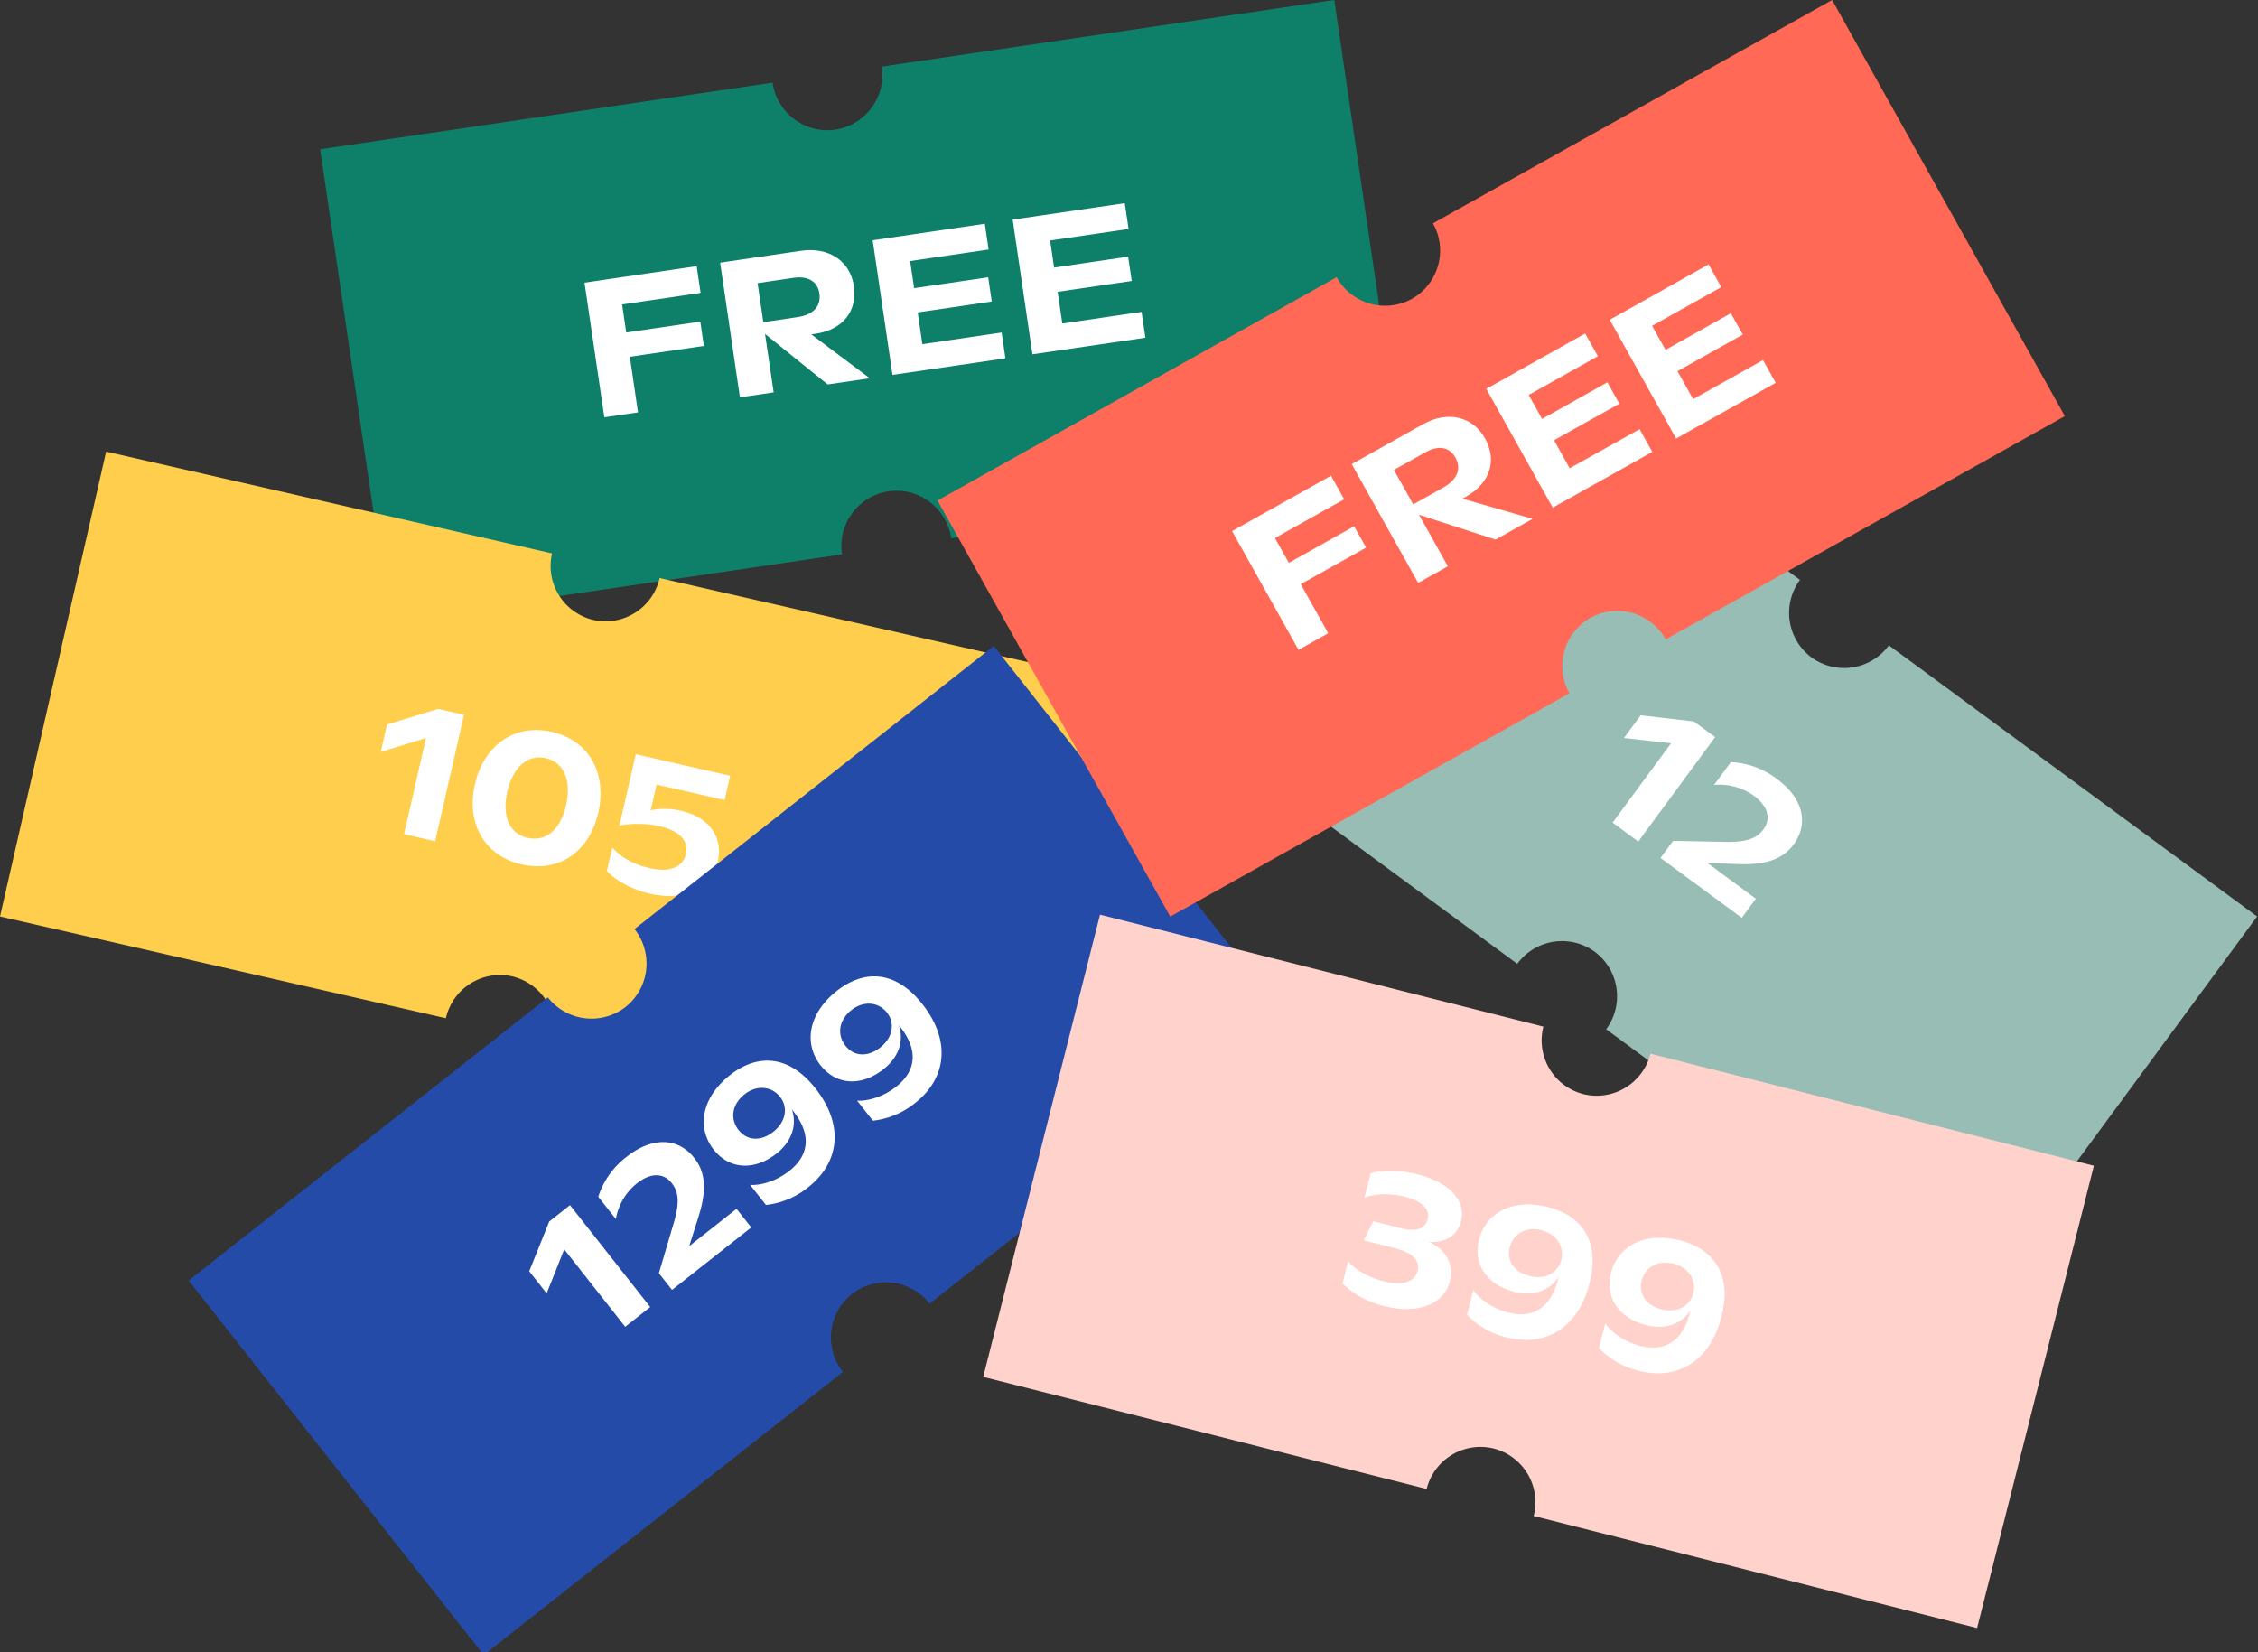
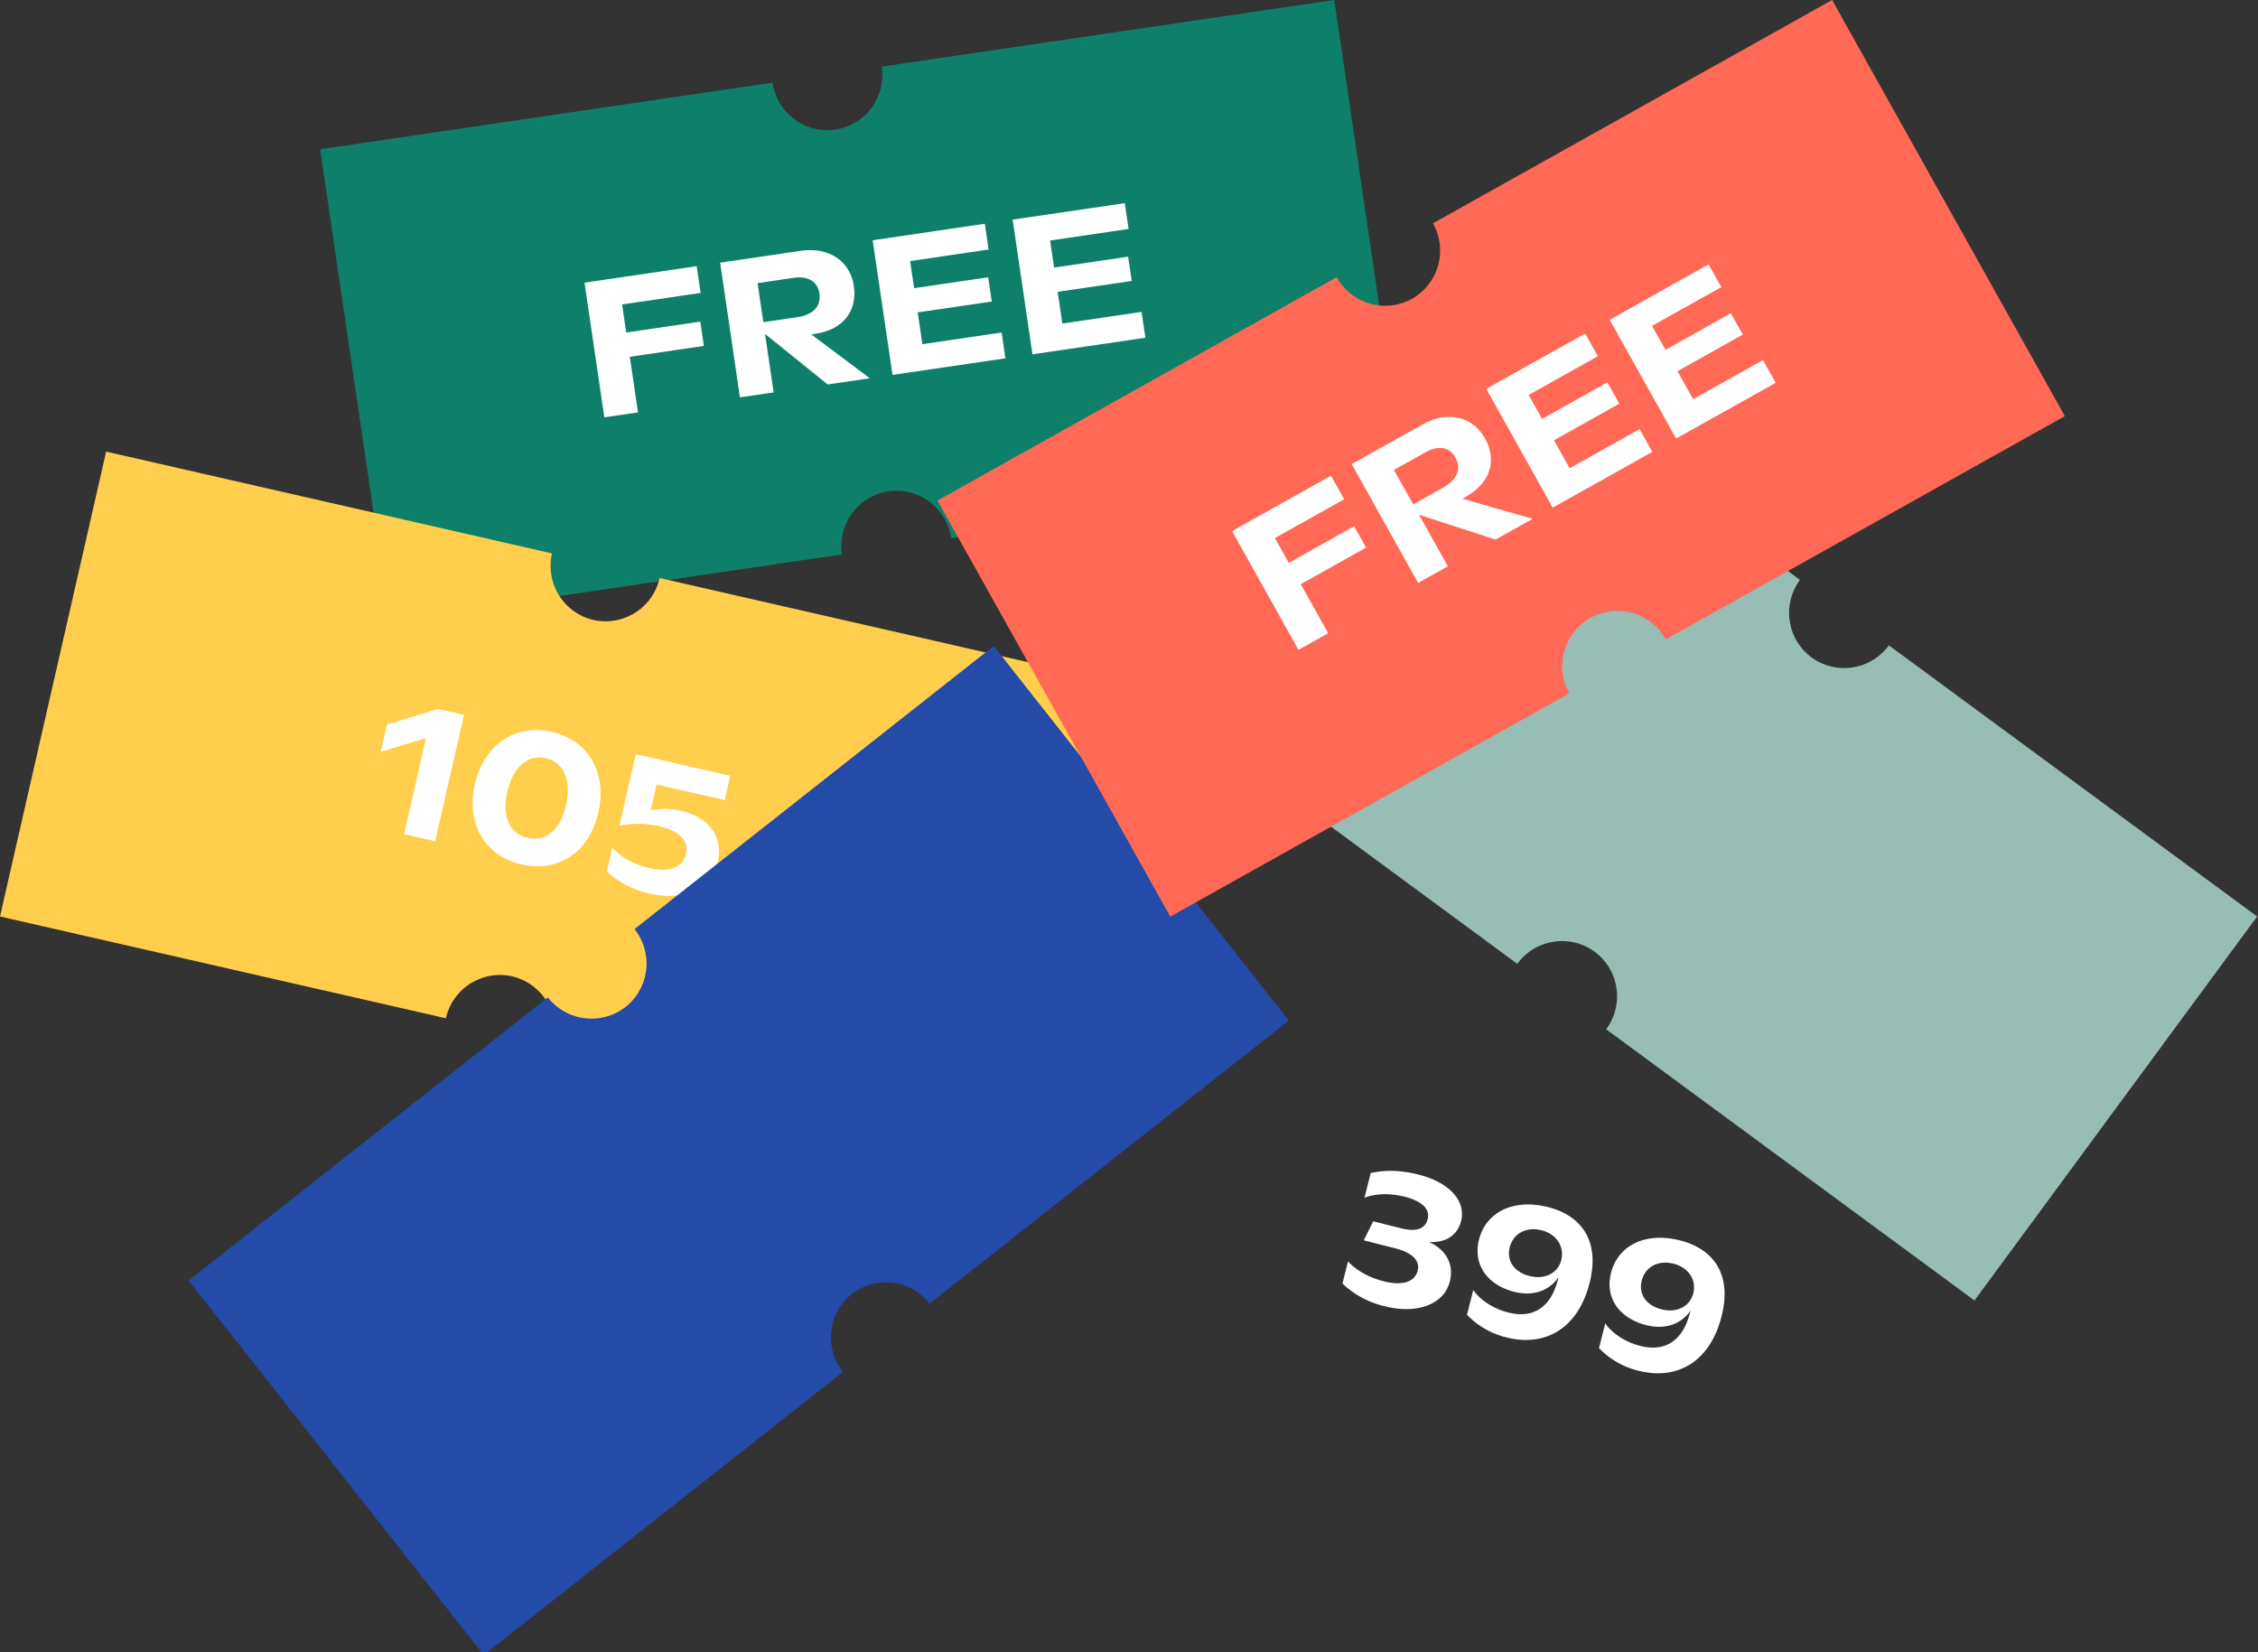
<svg xmlns="http://www.w3.org/2000/svg" width="395" height="289" fill="none">
  <rect width="100%" height="100%" fill="#333333" stroke="none" />
  <path fill-rule="evenodd" clip-rule="evenodd" d="M154.26 11.65a9.7 9.7 0 01-8.14 11.03 9.7 9.7 0 01-10.97-8.22L56 26.11l12.14 82.52 79.15-11.65a9.7 9.7 0 018.14-11.04 9.7 9.7 0 0110.97 8.22l79.15-11.64L233.41 0l-79.15 11.65z" fill="#0E8069" />
  <path d="M122.56 51.24l-.69-4.68-19.62 2.89L105.72 73l5.89-.86-1.43-9.73 12.95-1.9-.62-4.25-12.96 1.91-.72-4.91 13.73-2.02zm29.6 14.93l-10.24-7.68.74-.1c4.85-.72 7.35-4.04 6.71-8.35-.63-4.34-4.34-6.89-9.26-6.17l-14.13 2.08 3.46 23.56 5.9-.87-1.51-10.23 10.96 8.84 7.37-1.08zm-19.64-16.64l6.3-.93c2.55-.37 4.22.65 4.52 2.74.33 2.22-1.06 3.73-3.86 4.14l-5.95.88-1-6.83zm28.83 10.68l-.81-5.56 12.95-1.9-.62-4.24-12.96 1.9-.7-4.74 13.73-2.02-.66-4.51-19.62 2.89 3.47 23.55 19.75-2.9-.66-4.51-13.87 2.04zm24.49-3.6l-.82-5.56 12.96-1.9-.63-4.25-12.95 1.91-.7-4.74 13.73-2.02-.67-4.51-19.61 2.88 3.46 23.56 19.76-2.9-.67-4.52-13.86 2.04z" fill="#fff" />
  <path fill-rule="evenodd" clip-rule="evenodd" d="M18.57 79l78 17.81a9.7 9.7 0 007.24 11.64 9.7 9.7 0 0011.58-7.34l78 17.82-18.57 81.3-78-17.8a9.7 9.7 0 00-7.24-11.64A9.7 9.7 0 0078 178.12l-78-17.8L18.57 79z" fill="#FFCE4C" />
  <path d="M76.66 124l-8.96 2.74-1.1 4.8 7.92-2.44-3.84 16.81 5.44 1.25 5.05-22.12-4.51-1.03zm14.56 27.2c6.56 1.5 11.88-2.2 13.44-9.04 1.56-6.86-1.58-12.64-8.15-14.14-6.43-1.47-11.87 2.31-13.43 9.18-1.57 6.86 1.7 12.53 8.14 14zm1.06-4.64c-3.22-.74-4.5-3.86-3.53-8.07.96-4.21 3.5-6.6 6.71-5.86 3.28.75 4.52 4.03 3.56 8.24-.95 4.18-3.46 6.44-6.74 5.69zm26.96-4.7a12.42 12.42 0 00-5.41-.12l1.03-4.5 11.9 2.71.97-4.24-16.51-3.78-2.86 12.5c1.87-.37 4.3-.51 7.1.13 3.67.84 5.02 2.72 4.54 4.84-.49 2.12-2.6 3.31-6.29 2.47-2.65-.6-4.82-1.66-6.6-3.6l-.94 4.07c1.41 1.62 4.32 3.26 7.47 3.98 6.33 1.44 10.88-1.07 11.94-5.68.9-3.95-1.3-7.63-6.34-8.78z" fill="#fff" />
  <path fill-rule="evenodd" clip-rule="evenodd" d="M330.43 112.89a9.7 9.7 0 01-13.55 2.1 9.7 9.7 0 01-2-13.55L250.45 54 201 121.16l64.42 47.44a9.7 9.7 0 0113.55-2.11 9.7 9.7 0 012 13.56l64.43 47.44 49.45-67.17-64.42-47.43z" fill="#97BDB5" />
-   <path d="M296.31 126.2l-9.3-1.07-2.93 3.97 8.24.92-10.22 13.88 4.49 3.31 13.45-18.27-3.73-2.74zm2.36 24.75l5.14.2c5.2.23 8.09-.9 9.96-3.44 2.7-3.67 1.67-8.06-2.93-11.45a14.23 14.23 0 00-8.06-2.94l-2.94 4c2.12-.25 4.8.3 7 1.9 2.52 1.86 2.97 4.06 1.66 5.84-1.13 1.53-2.78 2.34-7.1 2.2l-8.72-.17-2.2 2.99 14.22 10.47 2.46-3.34-8.49-6.26z" fill="#fff" />
  <path fill-rule="evenodd" clip-rule="evenodd" d="M111 162.52a9.7 9.7 0 01-1.56 13.62 9.7 9.7 0 01-13.6-1.67L33 224l51.62 65.51 62.84-49.52a9.7 9.7 0 011.56-13.62 9.7 9.7 0 0113.6 1.67l62.84-49.52L173.84 113 111 162.52z" fill="#244BA8" />
-   <path d="M96.08 213.68l-3.5 8.7 3.05 3.87 3.07-7.7 10.67 13.54 4.38-3.45-14.04-17.82-3.63 2.86zm24.49 4.3l1.55-4.9c1.6-4.94 1.29-8.03-.67-10.52-2.82-3.58-7.33-3.75-11.82-.21a14.23 14.23 0 00-4.97 7l3.08 3.9a10.16 10.16 0 013.7-6.26c2.45-1.93 4.69-1.79 6.05-.05 1.18 1.5 1.53 3.3.24 7.44l-2.47 8.35 2.3 2.91 13.86-10.92-2.57-3.26-8.28 6.52zm7.13-29.91c-5.02 3.96-5.84 9.24-2.85 13.03 2.78 3.53 7.16 3.7 11 .68 2.68-2.11 3.6-4.96 2.69-7.7l.23.3c3.12 3.94 2.9 7.62-.68 10.44-2.2 1.73-4.83 2.56-6.86 2.46l2.76 3.5a14.12 14.12 0 007.4-3.1c5.44-4.29 6.34-10.84 1.27-17.28-4.87-6.17-10.42-5.91-14.96-2.33zm7.6 9.9c-2.2 1.74-4.6 1.6-6.1-.3-1.51-1.92-1.19-4.48 1.06-6.25 2.08-1.64 4.7-1.45 6.2.45 1.47 1.87 1 4.4-1.17 6.1zm11.1-24.64c-5.02 3.95-5.84 9.23-2.85 13.03 2.78 3.52 7.17 3.7 11.01.67 2.68-2.1 3.6-4.95 2.69-7.7l.23.3c3.11 3.95 2.9 7.63-.69 10.45-2.19 1.73-4.83 2.55-6.85 2.46l2.76 3.5a14.14 14.14 0 007.39-3.1c5.45-4.29 6.35-10.84 1.27-17.28-4.86-6.17-10.41-5.91-14.96-2.33zm7.6 9.9c-2.2 1.73-4.6 1.6-6.1-.3-1.51-1.93-1.18-4.48 1.06-6.25 2.08-1.64 4.7-1.45 6.2.45 1.47 1.87 1 4.4-1.16 6.1z" fill="#fff" />
-   <path fill-rule="evenodd" clip-rule="evenodd" d="M288.72 184.32a9.7 9.7 0 01-11.75 7.07 9.7 9.7 0 01-6.98-11.8L192.43 160 172 240.86l77.57 19.6a9.7 9.7 0 0111.74-7.07 9.7 9.7 0 016.98 11.8l77.57 19.6 20.43-80.87-77.57-19.6z" fill="#FFD2CC" />
  <path d="M250 217.26c3.08.19 5-1.33 5.6-3.67.84-3.33-1.76-6.69-7.53-8.14-3.1-.79-5.94-.8-8.29-.24l-1.09 4.32c1.33-.54 3.8-1 7.03-.19 3.23.82 4.44 2.28 4.04 3.87-.4 1.61-1.73 2.4-4.73 1.64l-4.81-1.21-1.65 3.33 5.44 1.38c3.43.86 4.37 2.4 3.98 3.95-.48 1.91-2.6 2.67-5.84 1.86-3.2-.8-5.27-2.32-6.34-3.5l-.97 3.86a15.84 15.84 0 007.44 3.99c5.7 1.44 10.35-.4 11.34-4.33.72-2.84-.45-5.45-3.62-6.92zm20.8-6.1c-6.2-1.57-10.89 1-12.07 5.68-1.1 4.35 1.43 7.94 6.18 9.14 3.3.83 6.11-.18 7.73-2.57l-.09.36c-1.23 4.88-4.28 6.95-8.7 5.83-2.7-.68-4.97-2.27-6.13-3.93l-1.09 4.32a14.12 14.12 0 006.96 3.97c6.73 1.7 12.47-1.59 14.48-9.53 1.93-7.62-1.67-11.86-7.28-13.28zm-3.23 12.05c-2.7-.68-4.06-2.67-3.47-5.01.6-2.38 2.82-3.68 5.6-2.98 2.57.65 4.01 2.84 3.42 5.19-.58 2.3-2.88 3.48-5.55 2.8zm26.31-6.23c-6.2-1.56-10.88 1-12.06 5.7-1.1 4.34 1.43 7.93 6.18 9.13 3.3.83 6.11-.17 7.74-2.57l-.1.36c-1.23 4.88-4.28 6.95-8.7 5.84-2.7-.69-4.97-2.27-6.13-3.94l-1.09 4.32a14.12 14.12 0 006.96 3.97c6.73 1.7 12.47-1.58 14.48-9.53 1.93-7.62-1.67-11.86-7.28-13.28zm-3.22 12.06c-2.7-.68-4.06-2.67-3.47-5.01.6-2.38 2.83-3.67 5.6-2.97 2.57.65 4.01 2.84 3.42 5.18-.58 2.3-2.88 3.48-5.55 2.8z" fill="#fff" />
  <path fill-rule="evenodd" clip-rule="evenodd" d="M250.67 39.06A9.7 9.7 0 01247 52.27a9.7 9.7 0 01-13.18-3.78L164 87.56l40.72 72.78 69.82-39.06a9.7 9.7 0 013.68-13.2 9.7 9.7 0 0113.17 3.77l69.82-39.06L320.5 0l-69.82 39.06z" fill="#FF6955" />
  <path d="M235.14 87.34l-2.3-4.12-17.31 9.68 11.62 20.78 5.2-2.91-4.8-8.58 11.43-6.4-2.1-3.73-11.42 6.4-2.43-4.34 12.11-6.78zm32.98 3.42l-12.3-3.53.65-.36c4.28-2.4 5.43-6.4 3.3-10.2-2.14-3.82-6.51-4.88-10.84-2.46l-12.47 6.98 11.62 20.78 5.2-2.91-5.05-9.02 13.39 4.35 6.5-3.63zm-24.28-8.56l5.56-3.1c2.25-1.27 4.17-.9 5.2.94 1.1 1.96.33 3.87-2.13 5.25l-5.25 2.94-3.38-6.03zm30.75-.29l-2.74-4.9 11.43-6.39-2.1-3.74-11.42 6.4-2.34-4.19 12.1-6.78-2.22-3.97-17.3 9.68 11.62 20.78 17.43-9.75-2.23-3.98-12.23 6.84zm21.6-12.08l-2.74-4.9 11.43-6.4-2.1-3.73-11.42 6.4L289 57l12.11-6.77-2.22-3.98-17.3 9.69 11.62 20.77 17.42-9.74-2.22-3.98-12.23 6.84z" fill="#fff" />
</svg>